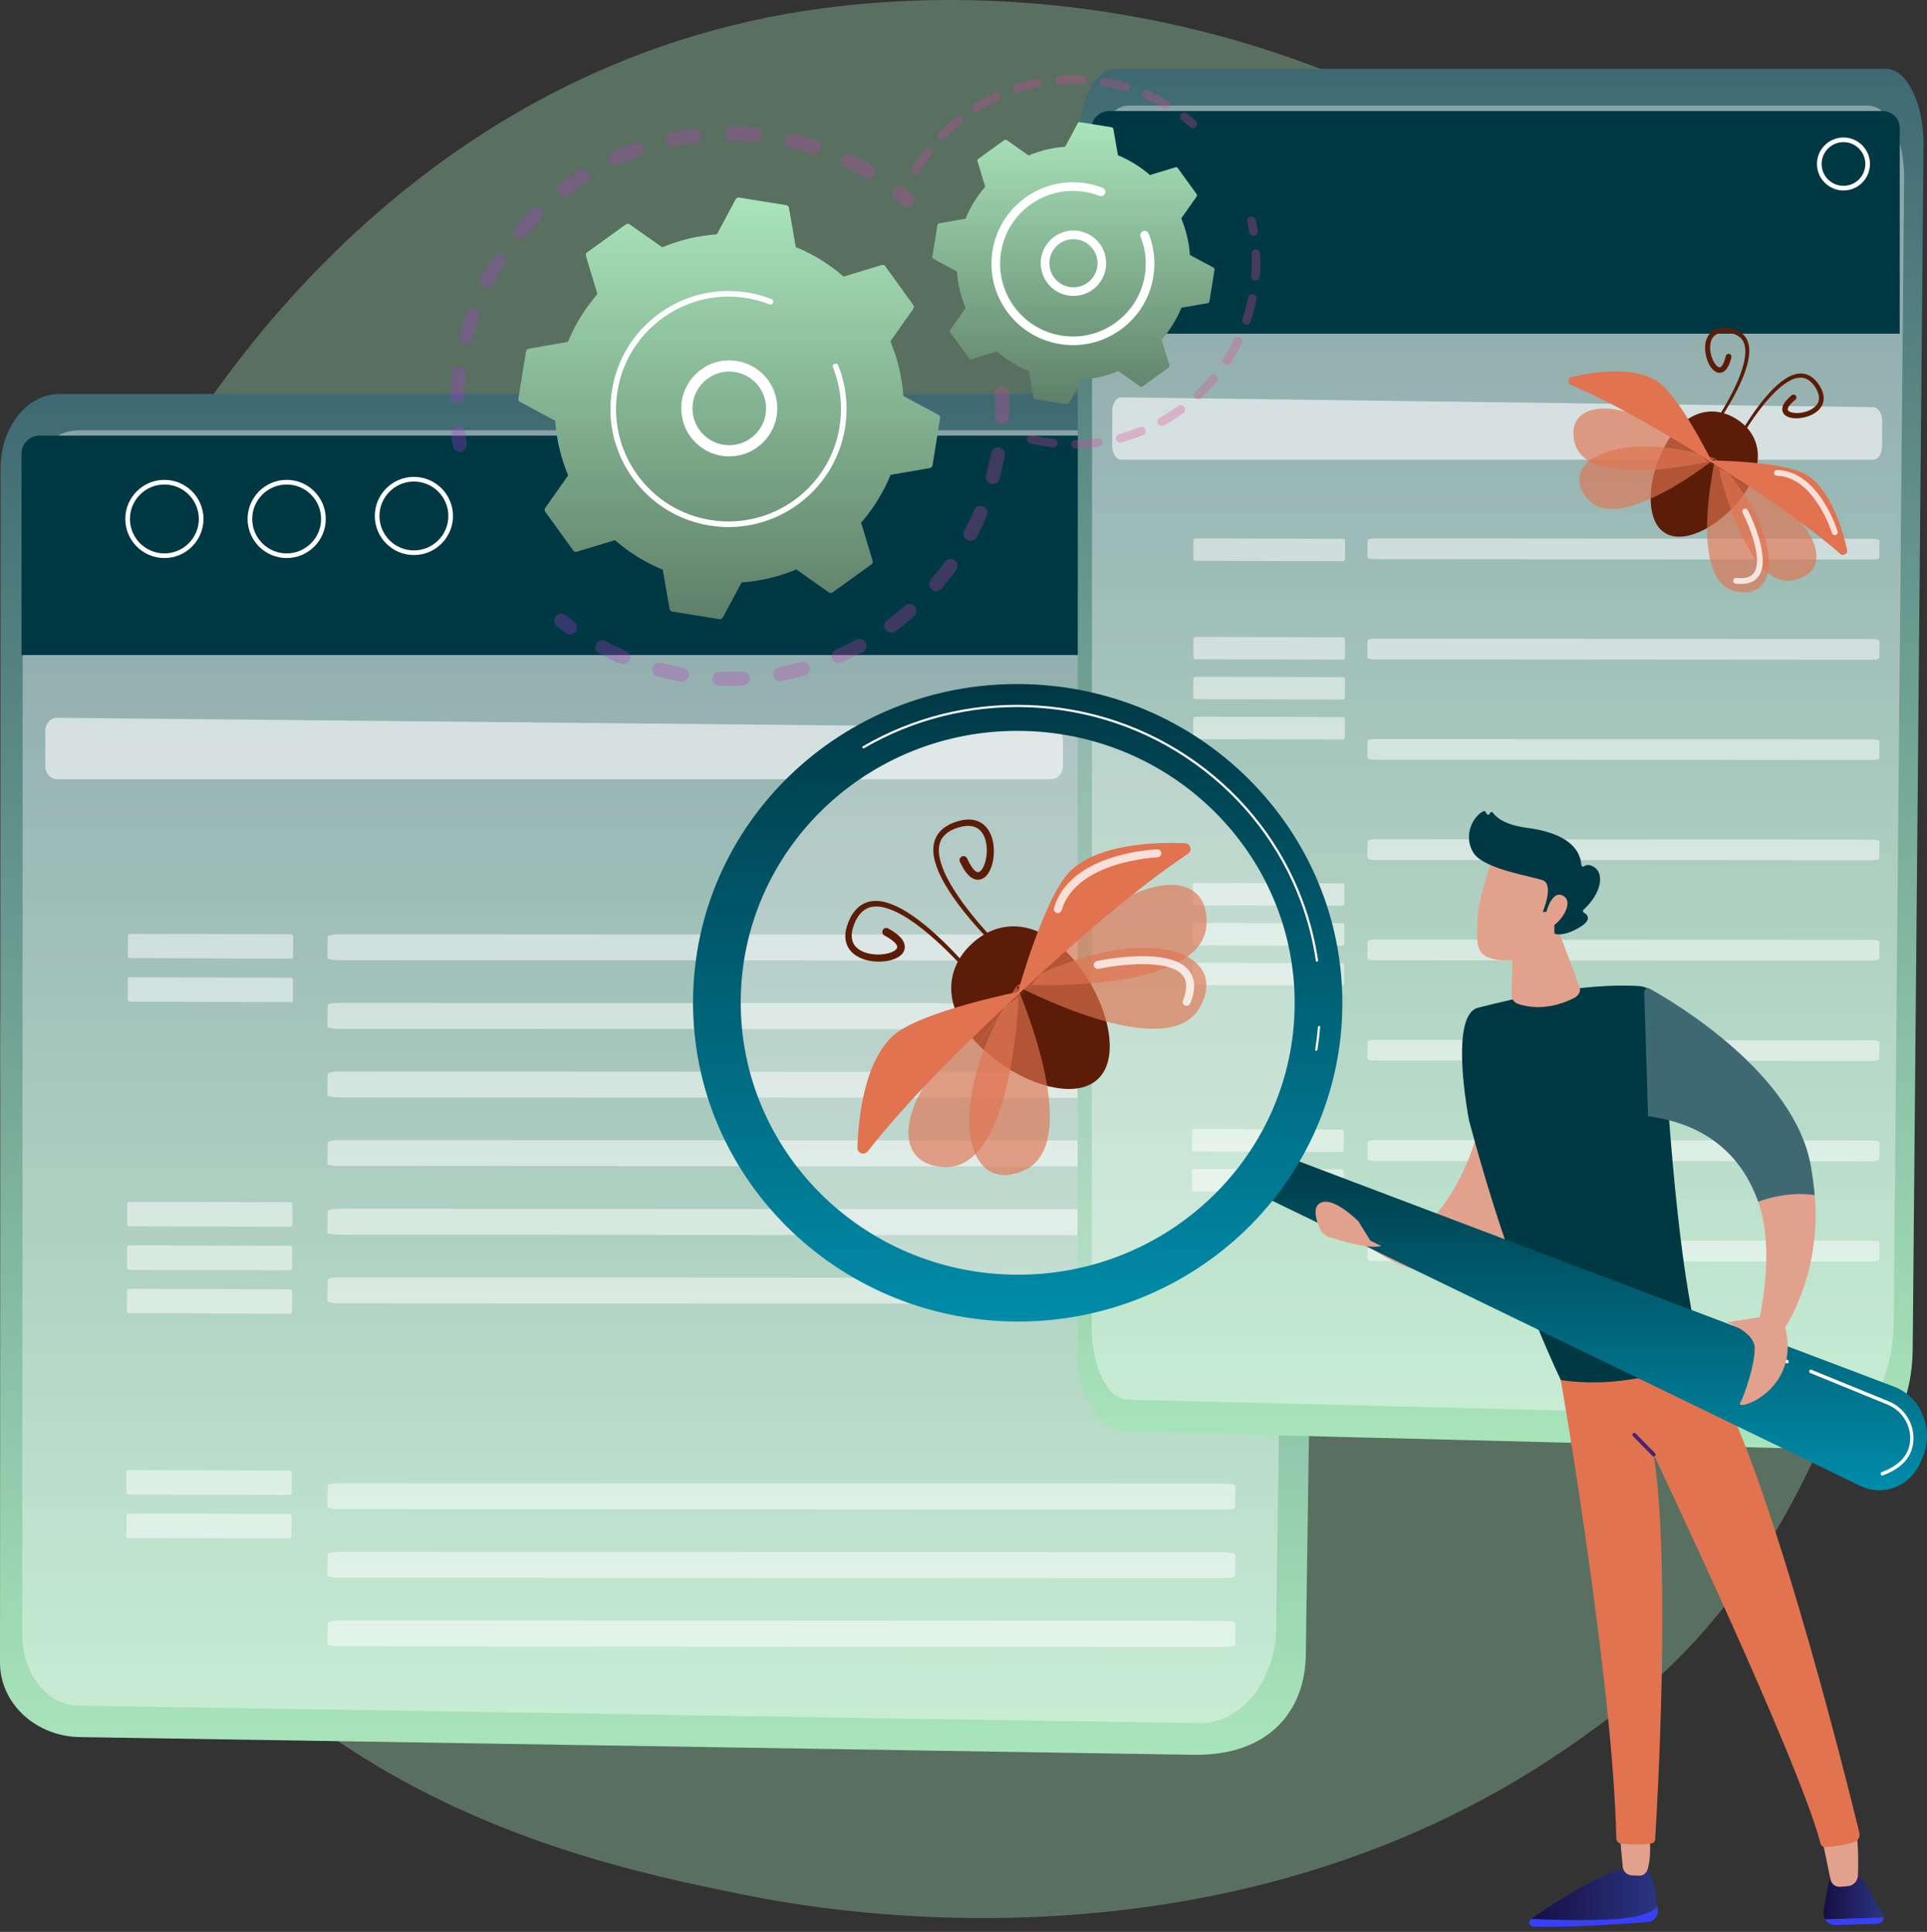
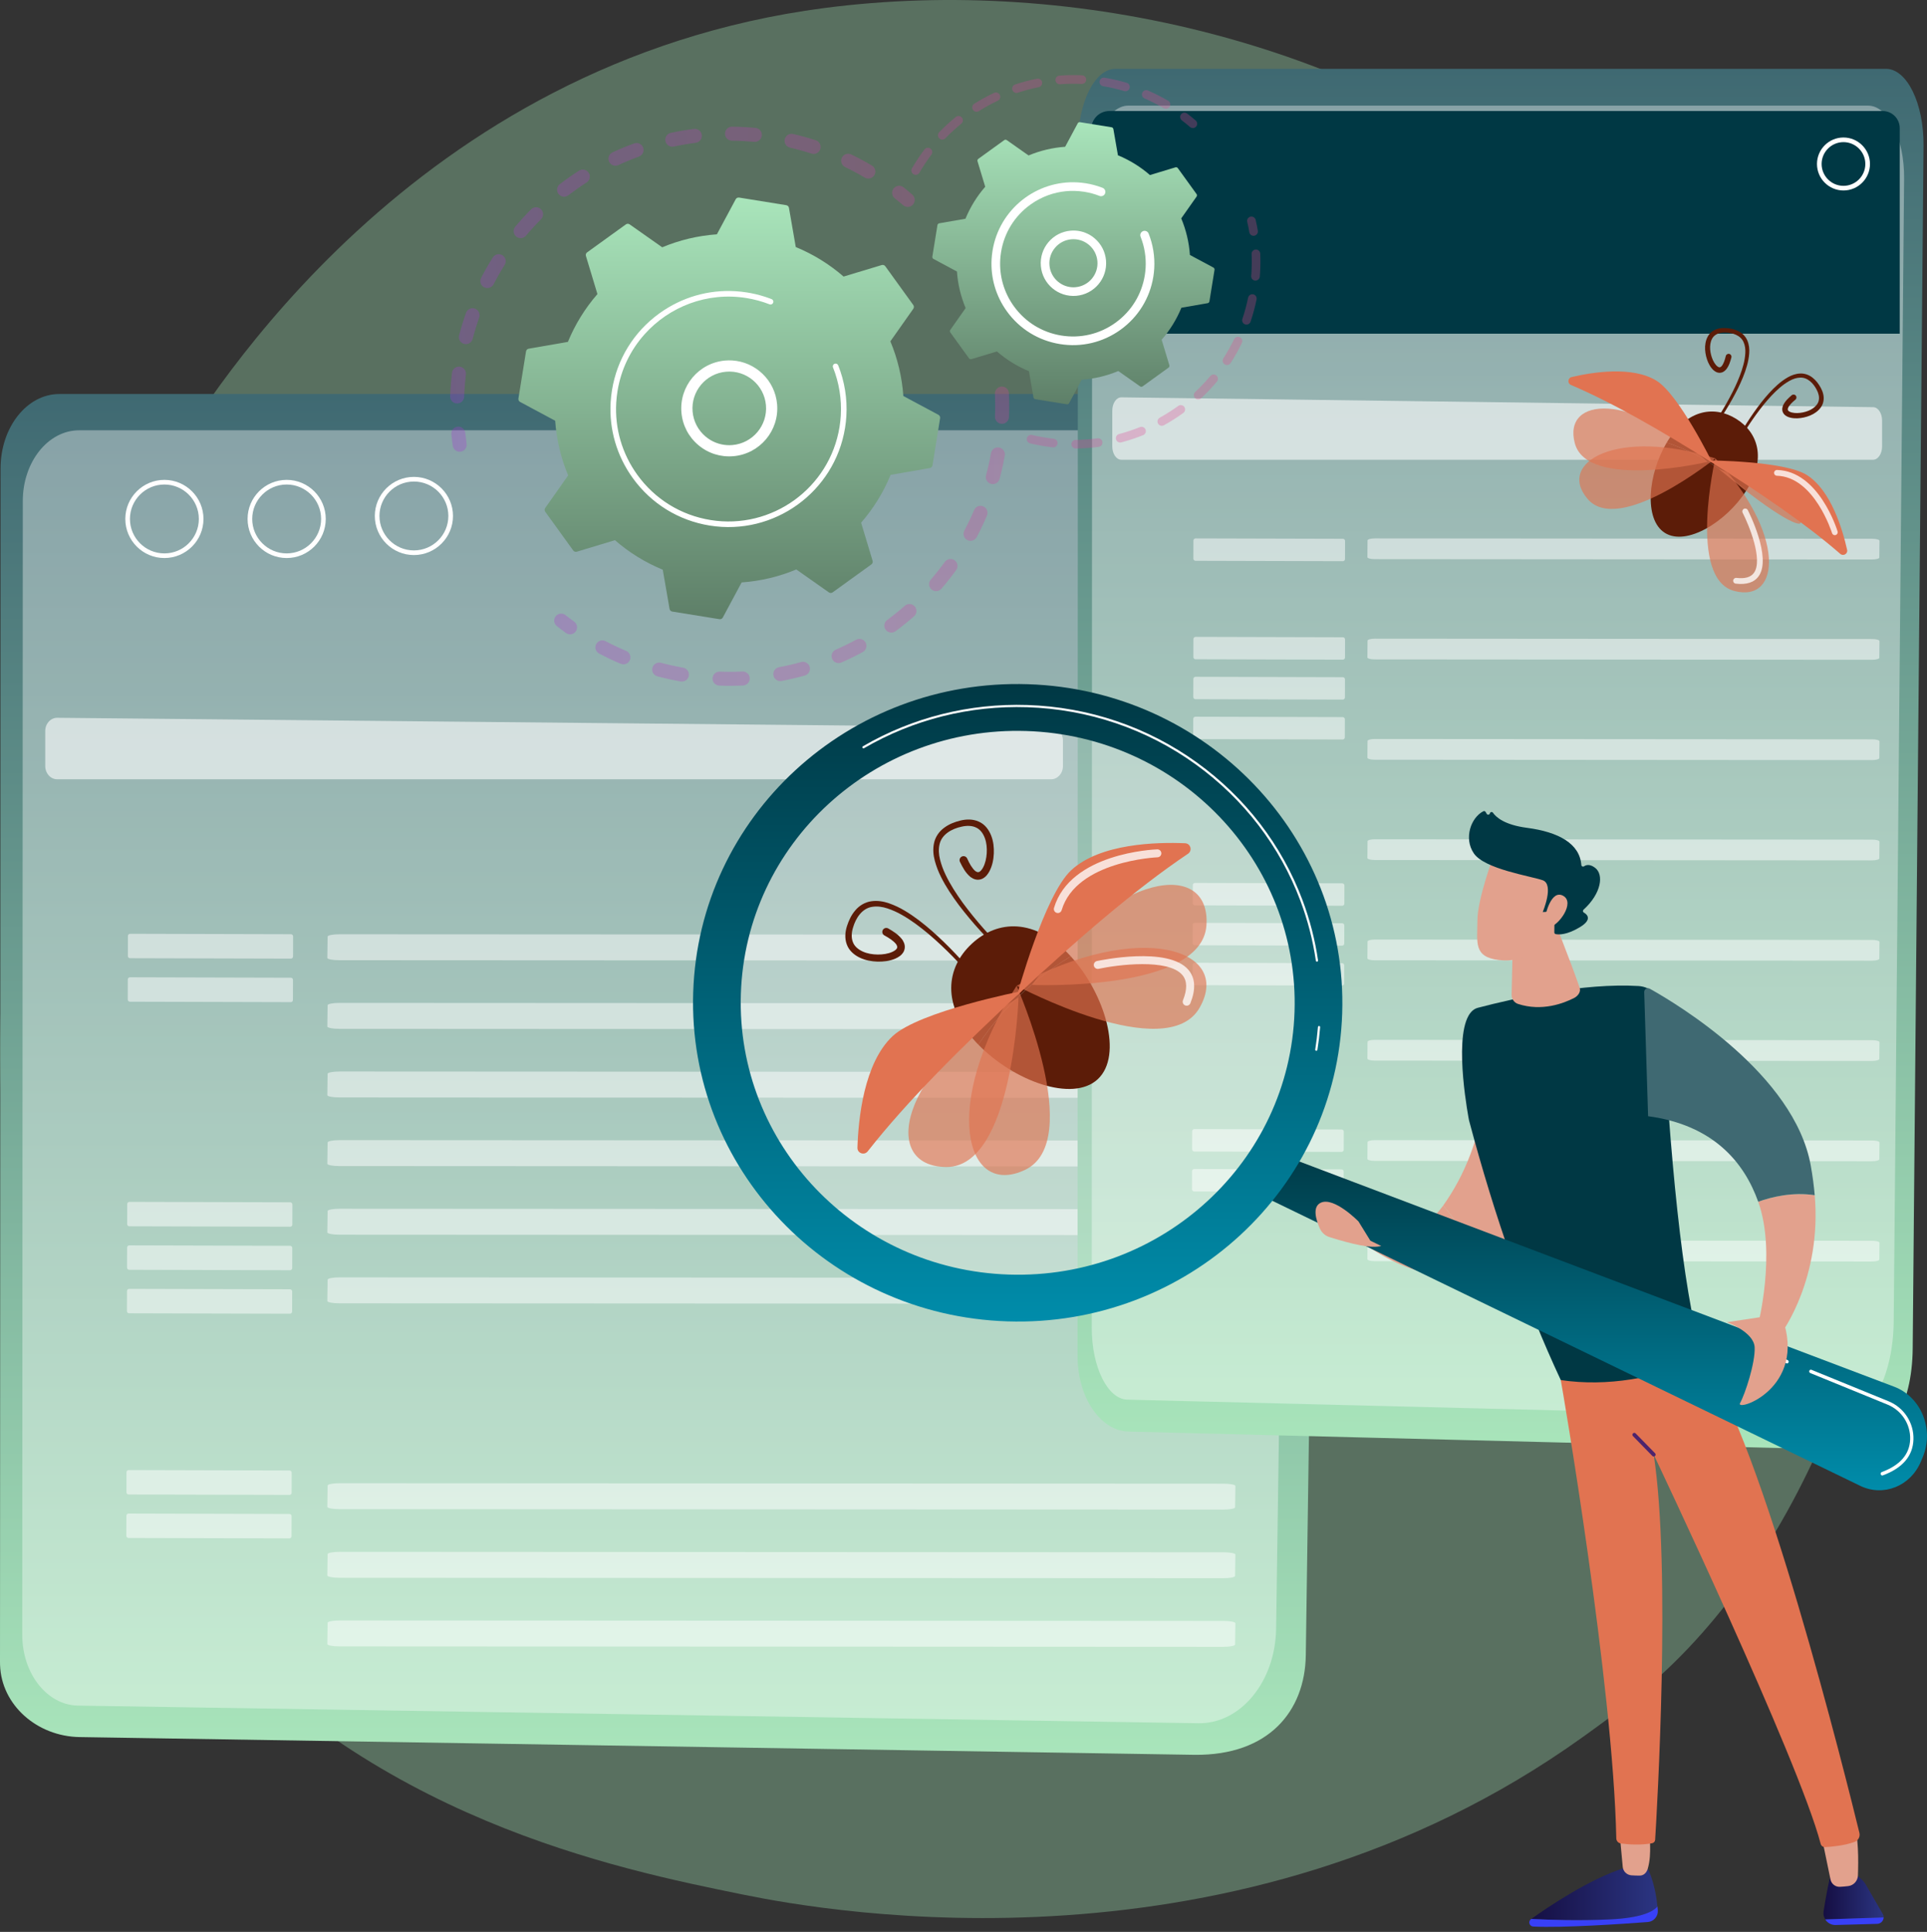
<svg xmlns="http://www.w3.org/2000/svg" width="365" height="366" viewBox="0 0 365 366" fill="none">
  <rect x="0" y="0" width="365" height="366" fill="#333333" stroke="none" />
  <path opacity="0.3" d="M319.767 312.269C312.34 320.088 305.312 325.13 299.76 329.114C234.495 375.943 157.269 362.293 140.856 358.959C116.62 354.036 69.771 344.521 35.9 304.69C-15.343 244.429 -7.364 149.489 32.384 86.818C39.655 75.354 78.06 11.728 156.117 1.525C203.357 -4.65 258.424 7.804 298.301 41.214C382.008 111.343 376.049 253.017 319.767 312.269Z" fill="#B2FFC9" />
  <path d="M11.229 74.649H239.425C245.647 74.649 250.659 81.123 250.547 89.015L247.336 313.589C247.185 324.158 240.332 332.588 226.307 332.455L15.082 329.093C6.99 328.964 0.269 323.004 0.011 315.46C0.004 315.248 -0 315.034 3.42223e-06 314.82L0.106 88.751C0.11 80.961 5.089 74.649 11.229 74.649Z" fill="url(#paint0_linear_2015_43491)" />
  <path opacity="0.37" d="M14.998 81.519H234.119C240.094 81.519 244.907 87.671 244.798 95.169L241.715 308.546C241.57 318.588 234.99 326.598 226.989 326.472L14.762 323.129C8.913 323.037 4.211 317.057 4.215 309.716L4.317 94.918C4.32 87.516 9.101 81.519 14.998 81.519Z" fill="white" />
-   <path d="M243.502 124.103H4.074V85.951C4.074 84.058 5.609 82.524 7.501 82.524H240.268C242.054 82.524 243.502 83.972 243.502 85.758V124.103Z" fill="#003844" />
  <path d="M78.4 105.156C74.317 105.156 70.996 101.835 70.996 97.752C70.996 93.669 74.317 90.348 78.4 90.348C82.482 90.348 85.803 93.669 85.803 97.752C85.803 101.835 82.482 105.156 78.4 105.156ZM78.4 91.228C74.802 91.228 71.875 94.155 71.875 97.752C71.875 101.35 74.802 104.277 78.4 104.277C81.997 104.277 84.924 101.35 84.924 97.752C84.924 94.155 81.997 91.228 78.4 91.228Z" fill="white" />
  <path d="M54.298 105.721C50.216 105.721 46.895 102.4 46.895 98.317C46.895 94.234 50.216 90.913 54.298 90.913C58.381 90.913 61.702 94.234 61.702 98.317C61.702 102.4 58.38 105.721 54.298 105.721ZM54.298 91.792C50.7 91.792 47.773 94.72 47.773 98.317C47.773 101.915 50.7 104.842 54.298 104.842C57.896 104.842 60.823 101.915 60.823 98.317C60.823 94.72 57.896 91.792 54.298 91.792Z" fill="white" />
  <path d="M31.138 105.721C27.056 105.721 23.734 102.4 23.734 98.317C23.734 94.234 27.056 90.913 31.138 90.913C35.22 90.913 38.541 94.234 38.541 98.317C38.541 102.4 35.22 105.721 31.138 105.721ZM31.138 91.792C27.54 91.792 24.613 94.72 24.613 98.317C24.613 101.915 27.54 104.842 31.138 104.842C34.736 104.842 37.663 101.915 37.663 98.317C37.663 94.72 34.736 91.792 31.138 91.792Z" fill="white" />
  <path opacity="0.59" d="M199.077 147.639H10.832C9.583 147.639 8.57 146.523 8.57 145.146V138.478C8.57 137.093 9.595 135.973 10.852 135.986L199.097 137.821C200.338 137.833 201.338 138.945 201.338 140.313V145.146C201.339 146.523 200.326 147.639 199.077 147.639Z" fill="white" />
  <g opacity="0.5">
    <path d="M55.098 181.618L24.628 181.539C24.401 181.538 24.218 181.354 24.219 181.128L24.229 177.319C24.229 177.093 24.413 176.909 24.64 176.91L55.11 176.99C55.337 176.991 55.52 177.175 55.519 177.401L55.509 181.21C55.508 181.436 55.324 181.619 55.098 181.618Z" fill="white" />
  </g>
  <g opacity="0.5">
    <path d="M55.074 189.858L24.604 189.778C24.378 189.777 24.195 189.593 24.195 189.367L24.205 185.558C24.206 185.332 24.39 185.149 24.616 185.149L55.087 185.229C55.313 185.23 55.496 185.414 55.495 185.64L55.486 189.449C55.485 189.675 55.301 189.858 55.074 189.858Z" fill="white" />
    <path d="M231.686 182L64.247 181.915C63.002 181.915 61.996 181.719 62 181.479L62.055 177.434C62.058 177.194 63.07 176.999 64.314 177L231.753 177.085C232.998 177.086 234.004 177.281 234 177.521L233.945 181.566C233.941 181.806 232.93 182.001 231.686 182Z" fill="white" />
    <path d="M231.686 195L64.247 194.915C63.002 194.915 61.996 194.719 62 194.479L62.055 190.434C62.058 190.194 63.07 189.999 64.314 190L231.753 190.085C232.998 190.086 234.004 190.281 234 190.521L233.945 194.566C233.941 194.806 232.93 195.001 231.686 195Z" fill="white" />
    <path d="M231.686 208L64.247 207.915C63.002 207.915 61.996 207.719 62 207.479L62.055 203.434C62.058 203.194 63.07 202.999 64.314 203L231.753 203.085C232.998 203.086 234.004 203.281 234 203.521L233.945 207.566C233.941 207.806 232.93 208.001 231.686 208Z" fill="white" />
    <path d="M231.686 221L64.247 220.915C63.002 220.915 61.996 220.719 62 220.479L62.055 216.434C62.058 216.194 63.07 215.999 64.314 216L231.753 216.085C232.998 216.086 234.004 216.281 234 216.521L233.945 220.566C233.941 220.806 232.93 221.001 231.686 221Z" fill="white" />
    <path d="M231.686 234L64.247 233.915C63.002 233.915 61.996 233.719 62 233.479L62.055 229.434C62.058 229.194 63.07 228.999 64.314 229L231.753 229.085C232.998 229.086 234.004 229.281 234 229.521L233.945 233.566C233.941 233.806 232.93 234.001 231.686 234Z" fill="white" />
    <path d="M231.686 247L64.247 246.915C63.002 246.915 61.996 246.719 62 246.479L62.055 242.434C62.058 242.194 63.07 241.999 64.314 242L231.753 242.085C232.998 242.086 234.004 242.281 234 242.521L233.945 246.566C233.941 246.806 232.93 247.001 231.686 247Z" fill="white" />
    <path d="M231.686 286L64.247 285.915C63.002 285.915 61.996 285.719 62 285.479L62.055 281.434C62.058 281.194 63.07 280.999 64.314 281L231.753 281.085C232.998 281.086 234.004 281.281 234 281.521L233.945 285.566C233.941 285.806 232.93 286.001 231.686 286Z" fill="white" />
    <path d="M231.686 299L64.247 298.915C63.002 298.915 61.996 298.719 62 298.479L62.055 294.434C62.058 294.194 63.07 293.999 64.314 294L231.753 294.085C232.998 294.086 234.004 294.281 234 294.521L233.945 298.566C233.941 298.806 232.93 299.001 231.686 299Z" fill="white" />
    <path d="M231.686 312L64.247 311.915C63.002 311.915 61.996 311.719 62 311.479L62.055 307.434C62.058 307.194 63.07 306.999 64.314 307L231.753 307.085C232.998 307.086 234.004 307.281 234 307.521L233.945 311.566C233.941 311.806 232.93 312.001 231.686 312Z" fill="white" />
  </g>
  <g opacity="0.5">
    <path d="M54.828 283.214L24.358 283.134C24.132 283.134 23.949 282.95 23.949 282.723L23.959 278.915C23.96 278.688 24.144 278.505 24.37 278.506L54.841 278.586C55.067 278.586 55.25 278.77 55.249 278.997L55.239 282.805C55.239 283.032 55.055 283.215 54.828 283.214Z" fill="white" />
  </g>
  <g opacity="0.5">
    <path d="M54.809 291.453L24.339 291.374C24.112 291.373 23.929 291.189 23.93 290.962L23.94 287.154C23.94 286.927 24.124 286.744 24.351 286.745L54.821 286.825C55.047 286.825 55.231 287.009 55.23 287.236L55.22 291.044C55.219 291.271 55.035 291.454 54.809 291.453Z" fill="white" />
  </g>
  <g opacity="0.5">
    <path d="M54.965 232.408L24.495 232.328C24.268 232.327 24.085 232.143 24.086 231.917L24.096 228.108C24.096 227.882 24.28 227.699 24.507 227.699L54.977 227.779C55.204 227.78 55.387 227.964 55.386 228.19L55.376 231.999C55.376 232.225 55.191 232.408 54.965 232.408Z" fill="white" />
  </g>
  <g opacity="0.5">
    <path d="M54.942 240.647L24.471 240.567C24.245 240.566 24.062 240.382 24.062 240.156L24.072 236.347C24.073 236.121 24.257 235.938 24.483 235.938L54.954 236.018C55.18 236.019 55.363 236.203 55.363 236.429L55.353 240.238C55.352 240.464 55.168 240.647 54.942 240.647Z" fill="white" />
  </g>
  <g opacity="0.5">
    <path d="M54.922 248.886L24.452 248.806C24.225 248.805 24.042 248.621 24.043 248.395L24.053 244.586C24.053 244.36 24.238 244.177 24.464 244.177L54.934 244.257C55.161 244.258 55.344 244.442 55.343 244.668L55.333 248.477C55.333 248.703 55.148 248.886 54.922 248.886Z" fill="white" />
  </g>
  <path d="M211.283 13.04H357.231C361.211 13.04 364.416 19.61 364.344 27.617L362.291 255.485C362.194 266.209 357.812 274.763 348.841 274.628L213.747 271.216C208.572 271.086 204.273 265.038 204.108 257.384C204.104 257.168 204.101 256.952 204.102 256.734L204.169 27.349C204.172 19.445 207.356 13.04 211.283 13.04Z" fill="url(#paint1_linear_2015_43491)" />
  <path opacity="0.37" d="M213.689 20.012H353.833C357.655 20.012 360.733 26.253 360.664 33.861L358.692 250.368C358.599 260.558 354.391 268.685 349.273 268.557L213.538 265.165C209.798 265.072 206.791 259.004 206.793 251.555L206.858 33.606C206.86 26.097 209.918 20.012 213.689 20.012Z" fill="white" />
  <path d="M359.834 63.22H206.703V24.458C206.703 22.566 208.237 21.032 210.13 21.032H356.6C358.386 21.032 359.834 22.479 359.834 24.265V63.22Z" fill="#003844" />
  <path d="M349.179 36.086C346.411 36.086 344.16 33.835 344.16 31.068C344.16 28.3 346.412 26.049 349.179 26.049C351.946 26.049 354.198 28.3 354.198 31.068C354.198 33.835 351.946 36.086 349.179 36.086ZM349.179 26.928C346.896 26.928 345.039 28.785 345.039 31.068C345.039 33.35 346.896 35.207 349.179 35.207C351.462 35.207 353.319 33.35 353.319 31.068C353.319 28.785 351.462 26.928 349.179 26.928Z" fill="white" />
  <path opacity="0.59" d="M354.784 87.101H212.39C211.446 87.101 210.68 85.969 210.68 84.572V77.806C210.68 76.4 211.455 75.264 212.405 75.277L354.799 77.138C355.738 77.151 356.494 78.279 356.494 79.668V84.572C356.494 85.969 355.728 87.101 354.784 87.101Z" fill="white" />
  <g opacity="0.5">
    <path d="M254.352 124.98L226.452 124.907C226.226 124.906 226.042 124.722 226.043 124.496L226.052 121.067C226.053 120.841 226.237 120.658 226.463 120.658L254.364 120.732C254.59 120.732 254.773 120.916 254.772 121.143L254.763 124.571C254.763 124.797 254.579 124.98 254.352 124.98Z" fill="white" />
    <path d="M254.352 106.322L226.452 106.248C226.226 106.248 226.042 106.064 226.043 105.837L226.052 102.409C226.053 102.182 226.237 101.999 226.463 102L254.364 102.073C254.59 102.074 254.773 102.258 254.772 102.484L254.763 105.913C254.763 106.139 254.579 106.322 254.352 106.322Z" fill="white" />
    <path d="M354.582 106L260.381 105.932C259.616 105.932 258.998 105.761 259 105.552L259.031 102.378C259.033 102.169 259.654 101.999 260.418 102L354.619 102.068C355.384 102.068 356.002 102.239 356 102.448L355.97 105.622C355.968 105.831 355.347 106 354.582 106Z" fill="white" />
    <path d="M354.582 125L260.381 124.932C259.616 124.932 258.998 124.761 259 124.552L259.031 121.378C259.033 121.169 259.654 120.999 260.418 121L354.619 121.068C355.384 121.068 356.002 121.239 356 121.448L355.97 124.622C355.968 124.831 355.347 125 354.582 125Z" fill="white" />
    <path d="M354.582 144L260.381 143.932C259.616 143.932 258.998 143.761 259 143.552L259.031 140.378C259.033 140.169 259.654 139.999 260.418 140L354.619 140.068C355.384 140.068 356.002 140.239 356 140.448L355.97 143.622C355.968 143.831 355.347 144 354.582 144Z" fill="white" />
    <path d="M354.582 163L260.381 162.932C259.616 162.932 258.998 162.761 259 162.552L259.031 159.378C259.033 159.169 259.654 158.999 260.418 159L354.619 159.068C355.384 159.068 356.002 159.239 356 159.448L355.97 162.622C355.968 162.831 355.347 163 354.582 163Z" fill="white" />
    <path d="M354.582 182L260.381 181.932C259.616 181.932 258.998 181.761 259 181.552L259.031 178.378C259.033 178.169 259.654 177.999 260.418 178L354.619 178.068C355.384 178.068 356.002 178.239 356 178.448L355.97 181.622C355.968 181.831 355.347 182 354.582 182Z" fill="white" />
    <path d="M354.582 201L260.381 200.932C259.616 200.932 258.998 200.761 259 200.552L259.031 197.378C259.033 197.169 259.654 196.999 260.418 197L354.619 197.068C355.384 197.068 356.002 197.239 356 197.448L355.97 200.622C355.968 200.831 355.347 201 354.582 201Z" fill="white" />
    <path d="M354.582 220L260.381 219.932C259.616 219.932 258.998 219.761 259 219.552L259.031 216.378C259.033 216.169 259.654 215.999 260.418 216L354.619 216.068C355.384 216.068 356.002 216.239 356 216.448L355.97 219.622C355.968 219.831 355.347 220 354.582 220Z" fill="white" />
    <path d="M354.582 239L260.381 238.932C259.616 238.932 258.998 238.761 259 238.552L259.031 235.378C259.033 235.169 259.654 234.999 260.418 235L354.619 235.068C355.384 235.068 356.002 235.239 356 235.448L355.97 238.622C355.968 238.831 355.347 239 354.582 239Z" fill="white" />
  </g>
  <g opacity="0.5">
    <path d="M254.337 132.542L226.436 132.469C226.21 132.468 226.027 132.284 226.027 132.058L226.036 128.629C226.037 128.403 226.221 128.22 226.447 128.22L254.348 128.294C254.574 128.294 254.757 128.478 254.757 128.705L254.748 132.133C254.747 132.36 254.563 132.543 254.337 132.542Z" fill="white" />
  </g>
  <g opacity="0.5">
    <path d="M254.11 218.232L226.21 218.159C225.983 218.158 225.8 217.974 225.801 217.748L225.81 214.319C225.81 214.093 225.994 213.91 226.221 213.91L254.121 213.984C254.348 213.984 254.531 214.168 254.53 214.395L254.521 217.823C254.521 218.049 254.337 218.232 254.11 218.232Z" fill="white" />
  </g>
  <g opacity="0.5">
    <path d="M254.091 225.794L226.19 225.721C225.964 225.721 225.781 225.536 225.781 225.31L225.79 221.882C225.791 221.655 225.975 221.472 226.201 221.473L254.102 221.546C254.328 221.547 254.511 221.731 254.511 221.957L254.502 225.385C254.501 225.612 254.317 225.795 254.091 225.794Z" fill="white" />
  </g>
  <g opacity="0.5">
    <path d="M254.317 140.104L226.417 140.031C226.19 140.031 226.007 139.847 226.008 139.62L226.017 136.192C226.017 135.965 226.201 135.782 226.428 135.783L254.328 135.856C254.555 135.857 254.738 136.041 254.737 136.267L254.728 139.696C254.728 139.922 254.544 140.105 254.317 140.104Z" fill="white" />
  </g>
  <g opacity="0.5">
    <path d="M254.231 171.598L226.331 171.525C226.104 171.524 225.921 171.34 225.922 171.114L225.931 167.685C225.931 167.459 226.115 167.276 226.342 167.276L254.242 167.35C254.469 167.35 254.652 167.534 254.651 167.761L254.642 171.189C254.642 171.415 254.458 171.599 254.231 171.598Z" fill="white" />
  </g>
  <g opacity="0.5">
    <path d="M254.212 179.16L226.311 179.087C226.085 179.086 225.902 178.902 225.902 178.676L225.911 175.248C225.912 175.021 226.096 174.838 226.322 174.839L254.223 174.912C254.449 174.912 254.632 175.096 254.632 175.323L254.623 178.751C254.622 178.978 254.438 179.161 254.212 179.16Z" fill="white" />
  </g>
  <g opacity="0.5">
    <path d="M254.196 186.723L226.296 186.649C226.069 186.649 225.886 186.465 225.887 186.238L225.896 182.81C225.896 182.584 226.08 182.4 226.307 182.401L254.207 182.474C254.434 182.475 254.617 182.659 254.616 182.885L254.607 186.314C254.607 186.54 254.423 186.723 254.196 186.723Z" fill="white" />
  </g>
  <g opacity="0.3">
    <path d="M189.857 73.238C190.526 73.278 191.07 73.817 191.101 74.502C191.169 75.998 191.173 77.519 191.113 79.023C191.083 79.755 190.467 80.325 189.735 80.296C189.726 80.295 189.718 80.295 189.709 80.294C188.99 80.251 188.434 79.641 188.463 78.918C188.52 77.488 188.517 76.043 188.452 74.622C188.419 73.891 188.985 73.27 189.717 73.237C189.764 73.235 189.811 73.236 189.857 73.238ZM189.089 84.764C189.141 84.767 189.193 84.773 189.246 84.783C189.967 84.911 190.447 85.6 190.318 86.321C190.053 87.802 189.723 89.286 189.335 90.732C189.146 91.439 188.422 91.858 187.711 91.67C187.004 91.48 186.584 90.753 186.774 90.046C187.142 88.671 187.456 87.262 187.707 85.854C187.827 85.186 188.428 84.725 189.089 84.764ZM185.803 95.835C185.951 95.843 186.099 95.877 186.243 95.938C186.917 96.224 187.232 97.002 186.946 97.676C186.36 99.058 185.706 100.432 185.003 101.759C184.659 102.406 183.857 102.652 183.21 102.31C182.563 101.967 182.317 101.164 182.659 100.517C183.327 99.257 183.948 97.953 184.505 96.641C184.729 96.11 185.26 95.802 185.803 95.835ZM180.123 105.894C180.367 105.908 180.609 105.99 180.822 106.144C181.415 106.573 181.547 107.403 181.118 107.996C180.236 109.212 179.292 110.405 178.311 111.541C177.832 112.095 176.995 112.156 176.441 111.678C175.887 111.2 175.825 110.362 176.304 109.808C177.236 108.729 178.133 107.596 178.97 106.44C179.246 106.059 179.686 105.868 180.123 105.894ZM172.343 114.434C172.684 114.454 173.018 114.606 173.261 114.883C173.744 115.434 173.69 116.272 173.139 116.755C172.013 117.743 170.828 118.697 169.618 119.589C169.029 120.025 168.199 119.9 167.764 119.31C167.329 118.721 167.454 117.891 168.044 117.456C169.194 116.607 170.32 115.701 171.39 114.762C171.663 114.522 172.007 114.414 172.343 114.434ZM162.868 121.04C163.31 121.066 163.729 121.313 163.956 121.731C164.305 122.375 164.067 123.18 163.423 123.529C162.104 124.245 160.738 124.913 159.362 125.515C158.691 125.808 157.909 125.502 157.616 124.831C157.323 124.16 157.629 123.378 158.3 123.085C159.607 122.513 160.905 121.879 162.158 121.198C162.384 121.076 162.629 121.026 162.868 121.04ZM114.179 121.323C114.362 121.334 114.545 121.383 114.718 121.474C115.978 122.139 117.284 122.758 118.6 123.313C119.274 123.598 119.591 124.376 119.306 125.05C119.021 125.725 118.243 126.041 117.569 125.756C116.183 125.172 114.808 124.52 113.481 123.82C112.833 123.478 112.585 122.676 112.927 122.028C113.177 121.553 113.676 121.293 114.179 121.323ZM152.171 125.379C152.72 125.411 153.213 125.786 153.369 126.345C153.567 127.051 153.155 127.782 152.45 127.98C151.004 128.385 149.524 128.731 148.049 129.01C147.329 129.143 146.636 128.674 146.5 127.954C146.363 127.235 146.836 126.541 147.556 126.405C148.956 126.14 150.362 125.81 151.735 125.426C151.881 125.386 152.028 125.371 152.171 125.379ZM124.937 125.528C125.024 125.533 125.112 125.546 125.2 125.57C126.578 125.936 127.99 126.247 129.396 126.496C130.117 126.624 130.598 127.312 130.471 128.033C130.343 128.754 129.656 129.238 128.934 129.107C127.455 128.846 125.969 128.518 124.519 128.133C123.811 127.945 123.39 127.218 123.578 126.511C123.743 125.891 124.32 125.491 124.937 125.528ZM140.773 127.22C141.441 127.259 141.985 127.797 142.017 128.481C142.052 129.212 141.487 129.833 140.756 129.868C139.258 129.939 137.737 129.946 136.235 129.888C136.226 129.888 136.216 129.887 136.207 129.887C135.489 129.844 134.933 129.235 134.961 128.513C134.989 127.781 135.605 127.21 136.336 127.239C137.763 127.293 139.207 127.286 140.631 127.219C140.678 127.217 140.726 127.217 140.773 127.22Z" fill="url(#paint2_linear_2015_43491)" />
    <path d="M106.371 116.25C106.631 116.266 106.89 116.358 107.111 116.532C107.648 116.955 108.203 117.373 108.76 117.776C109.354 118.205 109.487 119.035 109.058 119.628C108.629 120.221 107.8 120.355 107.206 119.925C106.62 119.501 106.036 119.061 105.471 118.616C104.896 118.163 104.796 117.329 105.249 116.754C105.528 116.399 105.952 116.226 106.371 116.25Z" fill="url(#paint3_linear_2015_43491)" />
  </g>
  <g opacity="0.3">
    <path d="M86.89 80.831C87.529 80.868 88.064 81.365 88.13 82.022C88.198 82.702 88.281 83.392 88.378 84.073C88.481 84.798 87.977 85.469 87.252 85.572C86.524 85.676 85.855 85.171 85.752 84.446C85.651 83.729 85.563 83.002 85.491 82.286C85.418 81.558 85.95 80.908 86.678 80.835C86.75 80.828 86.821 80.826 86.89 80.831Z" fill="url(#paint4_linear_2015_43491)" />
    <path d="M141.269 24.092C141.878 24.128 142.489 24.174 143.101 24.231C143.83 24.299 144.366 24.945 144.299 25.674C144.231 26.403 143.581 26.942 142.856 26.872C141.443 26.741 140.027 26.667 138.633 26.653C137.9 26.645 137.314 26.046 137.321 25.314C137.328 24.581 137.928 23.994 138.66 24.001C139.522 24.01 140.4 24.04 141.269 24.092ZM150.011 25.354C150.085 25.359 150.16 25.369 150.235 25.387C151.676 25.721 153.118 26.121 154.523 26.575C155.22 26.8 155.602 27.547 155.377 28.244C155.152 28.941 154.403 29.325 153.708 29.098C152.374 28.667 151.003 28.288 149.634 27.969C148.921 27.804 148.477 27.091 148.643 26.378C148.791 25.739 149.378 25.317 150.011 25.354ZM131.695 24.415C132.319 24.452 132.848 24.928 132.93 25.571C133.023 26.297 132.509 26.961 131.783 27.054C130.393 27.231 128.992 27.471 127.619 27.766C126.902 27.919 126.198 27.464 126.044 26.748C125.89 26.032 126.346 25.327 127.062 25.173C128.508 24.862 129.984 24.61 131.447 24.424C131.531 24.413 131.614 24.41 131.695 24.415ZM160.735 29.132C160.903 29.142 161.071 29.185 161.232 29.262C162.563 29.905 163.883 30.613 165.154 31.365C165.785 31.738 165.993 32.551 165.62 33.181C165.247 33.812 164.434 34.02 163.804 33.647C162.597 32.932 161.344 32.261 160.08 31.65C159.42 31.332 159.144 30.539 159.462 29.88C159.703 29.381 160.214 29.101 160.735 29.132ZM120.655 27.093C121.167 27.124 121.636 27.451 121.823 27.964C122.073 28.652 121.718 29.413 121.03 29.664C119.714 30.142 118.4 30.684 117.125 31.273C116.46 31.581 115.672 31.291 115.365 30.626C115.058 29.961 115.347 29.174 116.012 28.867C117.355 28.246 118.738 27.675 120.124 27.171C120.299 27.108 120.479 27.083 120.655 27.093ZM110.469 32.129C110.879 32.154 111.271 32.367 111.509 32.738C111.904 33.355 111.724 34.175 111.107 34.57C109.924 35.327 108.759 36.143 107.645 36.994C107.063 37.44 106.232 37.329 105.786 36.746C105.341 36.164 105.453 35.332 106.034 34.887C107.207 33.991 108.433 33.133 109.678 32.336C109.922 32.179 110.199 32.113 110.469 32.129ZM101.624 39.266C101.935 39.284 102.241 39.412 102.48 39.649C102.999 40.165 103.002 41.004 102.486 41.524C101.495 42.521 100.536 43.571 99.634 44.644C99.163 45.205 98.328 45.278 97.766 44.807C97.206 44.336 97.133 43.5 97.604 42.938C98.553 41.809 99.562 40.704 100.605 39.655C100.884 39.374 101.258 39.244 101.624 39.266ZM94.546 48.161C94.762 48.174 94.977 48.239 95.173 48.362C95.793 48.752 95.979 49.571 95.589 50.191C94.841 51.38 94.135 52.614 93.491 53.859C93.155 54.51 92.354 54.764 91.704 54.429C91.054 54.092 90.799 53.292 91.135 52.642C91.814 51.33 92.557 50.03 93.345 48.778C93.612 48.354 94.079 48.133 94.546 48.161ZM89.592 58.397C89.713 58.404 89.835 58.428 89.956 58.471C90.646 58.714 91.008 59.472 90.764 60.162C90.298 61.484 89.882 62.842 89.527 64.201C89.343 64.91 88.616 65.334 87.91 65.15C87.201 64.965 86.776 64.241 86.961 63.532C87.335 62.101 87.773 60.671 88.264 59.28C88.465 58.709 89.017 58.363 89.592 58.397ZM87.009 69.463C87.036 69.465 87.064 69.468 87.091 69.471C87.818 69.558 88.336 70.219 88.249 70.946C88.125 71.972 88.031 73.014 87.97 74.044C87.948 74.417 87.931 74.789 87.917 75.161C87.889 75.893 87.274 76.464 86.542 76.436C85.801 76.423 85.24 75.793 85.267 75.062C85.281 74.671 85.3 74.28 85.323 73.887C85.387 72.804 85.486 71.707 85.616 70.628C85.7 69.929 86.315 69.422 87.009 69.463Z" fill="url(#paint5_linear_2015_43491)" />
    <path d="M170.386 35.199C170.649 35.215 170.91 35.309 171.132 35.485C171.694 35.931 172.257 36.398 172.805 36.873C173.359 37.352 173.42 38.189 172.941 38.743C172.462 39.297 171.625 39.358 171.071 38.879C170.55 38.428 170.015 37.985 169.481 37.56C168.908 37.105 168.813 36.271 169.268 35.698C169.548 35.346 169.97 35.175 170.386 35.199Z" fill="url(#paint6_linear_2015_43491)" />
  </g>
  <path d="M167.69 50.446C167.535 50.232 167.262 50.139 167.008 50.216L159.788 52.397C157.129 50.086 154.083 48.183 150.73 46.805L149.44 39.378C149.395 39.118 149.189 38.915 148.928 38.873L139.996 37.431C139.735 37.389 139.476 37.517 139.351 37.75L135.79 44.393C132.174 44.647 128.684 45.495 125.433 46.851L119.265 42.51C119.049 42.358 118.76 42.359 118.546 42.514L111.211 47.81C110.996 47.965 110.904 48.239 110.98 48.492L113.161 55.712C110.851 58.371 108.948 61.418 107.569 64.77L100.143 66.061C99.882 66.106 99.679 66.311 99.637 66.572L98.195 75.504C98.153 75.765 98.281 76.024 98.514 76.149L105.158 79.71C105.412 83.326 106.259 86.817 107.616 90.067L103.274 96.235C103.122 96.451 103.124 96.74 103.279 96.955L108.575 104.289C108.73 104.504 109.003 104.596 109.256 104.52L116.477 102.339C119.136 104.65 122.182 106.552 125.535 107.931L126.825 115.358C126.87 115.618 127.076 115.821 127.337 115.863L136.269 117.305C136.53 117.347 136.789 117.219 136.914 116.986L140.475 110.342C144.091 110.089 147.581 109.241 150.832 107.884L157 112.226C157.216 112.378 157.505 112.376 157.719 112.222L165.054 106.925C165.268 106.771 165.361 106.497 165.284 106.244L163.104 99.023C165.414 96.365 167.317 93.318 168.696 89.966L176.122 88.675C176.382 88.63 176.586 88.424 176.628 88.163L178.069 79.232C178.111 78.971 177.983 78.712 177.75 78.587L171.107 75.025C170.853 71.41 170.005 67.919 168.649 64.668L172.991 58.501C173.143 58.285 173.141 57.996 172.986 57.781L167.69 50.446Z" fill="url(#paint7_linear_2015_43491)" />
  <path d="M138.676 68.289C143.102 68.551 146.795 72.03 147.193 76.575C147.63 81.571 143.921 85.99 138.926 86.427C136.506 86.639 134.148 85.896 132.288 84.334C130.427 82.773 129.285 80.58 129.074 78.16C128.637 73.165 132.346 68.745 137.341 68.308C137.791 68.269 138.238 68.263 138.676 68.289ZM137.707 84.329C138.049 84.349 138.394 84.344 138.741 84.314C142.571 83.979 145.415 80.59 145.08 76.76C144.745 72.93 141.357 70.085 137.526 70.422C133.696 70.756 130.852 74.145 131.187 77.975C131.35 79.831 132.225 81.512 133.651 82.709C134.811 83.682 136.223 84.241 137.707 84.329Z" fill="white" />
  <path d="M139.27 55.166C140.03 55.211 140.792 55.295 141.554 55.417C141.794 55.456 142.033 55.499 142.272 55.545C143.448 55.774 144.603 56.096 145.721 56.506C145.737 56.512 145.752 56.517 145.767 56.523C145.81 56.539 145.853 56.555 145.897 56.571C145.981 56.603 146.064 56.635 146.148 56.668C146.367 56.753 146.497 56.969 146.485 57.192C146.481 57.247 146.47 57.301 146.449 57.355C146.342 57.628 146.035 57.761 145.762 57.656C144.358 57.107 142.886 56.707 141.385 56.465C133.934 55.261 126.748 58.099 122.066 63.357C119.461 66.281 117.632 69.954 116.963 74.099C116.846 74.826 116.766 75.553 116.723 76.278C116.435 81.157 117.822 85.946 120.722 89.962C124.053 94.575 128.98 97.615 134.597 98.521C146.197 100.392 157.148 92.481 159.019 80.887C159.135 80.172 159.213 79.454 159.255 78.736C159.439 75.624 158.94 72.506 157.782 69.608C157.752 69.534 157.74 69.456 157.745 69.38C157.757 69.182 157.88 68.998 158.078 68.919C158.35 68.811 158.659 68.942 158.767 69.215C159.982 72.257 160.507 75.531 160.314 78.798C160.27 79.552 160.187 80.305 160.066 81.056C158.102 93.229 146.597 101.532 134.428 99.568C128.531 98.617 123.359 95.425 119.862 90.583C116.818 86.367 115.362 81.339 115.664 76.218C115.709 75.456 115.793 74.693 115.916 73.93C116.868 68.033 120.059 62.86 124.901 59.364C129.118 56.319 134.147 54.863 139.27 55.166Z" fill="white" />
  <g opacity="0.3">
    <path d="M237.091 41.029C237.444 41.05 237.756 41.3 237.84 41.662C237.996 42.34 238.134 43.031 238.249 43.718C238.324 44.163 238.023 44.585 237.577 44.661C237.131 44.738 236.709 44.435 236.634 43.989C236.524 43.335 236.393 42.676 236.244 42.029C236.142 41.589 236.417 41.15 236.858 41.048C236.936 41.03 237.014 41.024 237.091 41.029Z" fill="url(#paint8_linear_2015_43491)" />
    <path d="M237.937 47.272C238.351 47.296 238.688 47.631 238.706 48.054C238.757 49.25 238.747 50.462 238.677 51.657C238.662 51.908 238.644 52.16 238.624 52.413C238.587 52.864 238.169 53.182 237.742 53.164C237.291 53.128 236.955 52.733 236.991 52.283C237.01 52.041 237.028 51.8 237.042 51.56C237.109 50.42 237.119 49.264 237.07 48.124C237.051 47.672 237.401 47.29 237.853 47.27C237.882 47.27 237.91 47.27 237.937 47.272ZM237.256 55.747C237.294 55.75 237.334 55.754 237.372 55.762C237.816 55.853 238.101 56.286 238.011 56.729C237.72 58.151 237.338 59.567 236.876 60.938C236.732 61.367 236.265 61.596 235.838 61.453C235.41 61.308 235.179 60.844 235.324 60.415C235.765 59.107 236.128 57.756 236.406 56.401C236.489 55.997 236.856 55.724 237.256 55.747ZM234.539 63.805C234.643 63.811 234.747 63.837 234.846 63.885C235.254 64.081 235.424 64.571 235.228 64.978C234.598 66.283 233.88 67.563 233.092 68.781C232.847 69.162 232.341 69.271 231.96 69.025C231.58 68.779 231.471 68.272 231.716 67.893C232.467 66.73 233.152 65.511 233.753 64.266C233.902 63.959 234.218 63.786 234.539 63.805ZM229.925 70.948C230.094 70.958 230.261 71.021 230.401 71.137C230.748 71.428 230.794 71.945 230.503 72.291C229.571 73.404 228.562 74.469 227.503 75.455C227.172 75.763 226.654 75.744 226.346 75.414C226.037 75.084 226.056 74.566 226.387 74.257C227.396 73.316 228.359 72.301 229.248 71.24C229.421 71.033 229.674 70.933 229.925 70.948ZM223.706 76.748C223.942 76.761 224.171 76.877 224.321 77.084C224.586 77.45 224.505 77.962 224.139 78.228C222.965 79.079 221.728 79.866 220.462 80.567C220.066 80.787 219.568 80.643 219.349 80.247C219.13 79.851 219.273 79.353 219.669 79.134C220.877 78.465 222.057 77.715 223.177 76.902C223.336 76.787 223.523 76.737 223.706 76.748ZM216.268 80.861C216.575 80.879 216.858 81.07 216.981 81.374C217.149 81.793 216.945 82.27 216.526 82.439C215.181 82.98 213.789 83.441 212.39 83.81C211.951 83.925 211.505 83.664 211.389 83.227C211.274 82.79 211.535 82.342 211.972 82.227C213.307 81.874 214.633 81.435 215.915 80.919C216.031 80.872 216.152 80.855 216.268 80.861ZM208.053 83.031C208.437 83.054 208.763 83.345 208.816 83.739C208.876 84.187 208.562 84.6 208.114 84.66C206.682 84.854 205.219 84.96 203.765 84.975C203.312 84.973 202.942 84.617 202.938 84.165C202.933 83.712 203.296 83.342 203.748 83.337C205.134 83.323 206.529 83.222 207.895 83.037C207.948 83.03 208.002 83.028 208.053 83.031ZM195.355 82.385C195.402 82.387 195.45 82.394 195.498 82.406C196.659 82.684 197.856 82.903 199.055 83.057C199.237 83.081 199.415 83.103 199.594 83.123C200.043 83.173 200.367 83.578 200.317 84.027C200.267 84.478 199.858 84.814 199.412 84.751C199.222 84.729 199.032 84.707 198.842 84.681C197.589 84.52 196.334 84.29 195.117 83.999C194.677 83.893 194.406 83.452 194.511 83.012C194.604 82.62 194.965 82.362 195.355 82.385Z" fill="url(#paint9_linear_2015_43491)" />
  </g>
  <g opacity="0.3">
    <path d="M204.97 14.267C205.417 14.293 205.76 14.674 205.74 15.123C205.719 15.574 205.336 15.924 204.884 15.903C203.524 15.84 202.148 15.86 200.795 15.961C200.347 15.991 199.951 15.657 199.917 15.206C199.883 14.755 200.222 14.362 200.672 14.328C202.091 14.222 203.533 14.2 204.959 14.266C204.963 14.267 204.967 14.267 204.97 14.267ZM209.136 14.711C209.166 14.713 209.195 14.716 209.225 14.721C210.631 14.957 212.037 15.28 213.404 15.682C213.838 15.81 214.086 16.265 213.958 16.699C213.831 17.134 213.373 17.38 212.942 17.254C211.637 16.87 210.296 16.561 208.954 16.336C208.508 16.262 208.207 15.839 208.282 15.394C208.352 14.976 208.724 14.687 209.136 14.711ZM196.632 14.896C196.994 14.917 197.311 15.179 197.386 15.552C197.475 15.995 197.188 16.427 196.744 16.516C195.409 16.784 194.078 17.136 192.79 17.562C192.359 17.703 191.897 17.471 191.756 17.041C191.614 16.612 191.847 16.148 192.276 16.006C193.627 15.56 195.022 15.191 196.422 14.911C196.493 14.896 196.563 14.891 196.632 14.896ZM217.161 17.078C217.254 17.084 217.348 17.105 217.439 17.144C218.748 17.711 220.035 18.365 221.264 19.087C221.654 19.316 221.785 19.818 221.556 20.209C221.327 20.597 220.825 20.728 220.435 20.5C219.263 19.811 218.036 19.188 216.787 18.647C216.373 18.467 216.182 17.985 216.362 17.57C216.502 17.246 216.828 17.058 217.161 17.078ZM188.694 17.521C188.983 17.538 189.255 17.709 189.387 17.989C189.58 18.398 189.405 18.886 188.996 19.079C187.767 19.659 186.56 20.32 185.41 21.045C185.027 21.286 184.521 21.171 184.28 20.788C184.039 20.405 184.154 19.899 184.537 19.658C185.743 18.899 187.008 18.205 188.297 17.597C188.425 17.537 188.562 17.513 188.694 17.521ZM181.617 21.974C181.838 21.987 182.053 22.09 182.204 22.275C182.489 22.626 182.436 23.142 182.085 23.427C181.028 24.287 180.014 25.218 179.072 26.194C178.757 26.52 178.238 26.528 177.914 26.214C177.588 25.9 177.579 25.382 177.893 25.057C178.881 24.033 179.944 23.057 181.052 22.156C181.217 22.022 181.419 21.962 181.617 21.974ZM175.809 27.995C175.965 28.004 176.12 28.057 176.254 28.159C176.615 28.431 176.687 28.945 176.414 29.306C175.593 30.393 174.832 31.54 174.153 32.715C173.926 33.105 173.425 33.24 173.034 33.013C172.642 32.787 172.509 32.286 172.735 31.894C173.448 30.662 174.246 29.459 175.107 28.319C175.278 28.092 175.545 27.979 175.809 27.995Z" fill="url(#paint10_linear_2015_43491)" />
    <path d="M224.407 21.337C224.565 21.346 224.722 21.401 224.856 21.505C225.413 21.931 225.959 22.376 226.48 22.826C226.822 23.122 226.86 23.64 226.564 23.982C226.268 24.323 225.751 24.361 225.409 24.066C224.912 23.636 224.39 23.212 223.86 22.805C223.501 22.529 223.433 22.015 223.708 21.656C223.88 21.433 224.145 21.322 224.407 21.337Z" fill="url(#paint11_linear_2015_43491)" />
  </g>
  <path d="M223.101 31.858C222.998 31.714 222.815 31.652 222.645 31.703L217.814 33.163C216.035 31.617 213.996 30.343 211.753 29.421L210.889 24.452C210.859 24.277 210.721 24.142 210.547 24.113L204.57 23.149C204.395 23.12 204.222 23.206 204.138 23.362L201.755 27.808C199.336 27.977 197 28.545 194.825 29.452L190.698 26.547C190.553 26.445 190.36 26.446 190.216 26.55L185.308 30.094C185.165 30.198 185.103 30.381 185.154 30.55L186.613 35.382C185.067 37.161 183.794 39.199 182.872 41.443L177.902 42.306C177.728 42.337 177.592 42.474 177.564 42.649L176.599 48.625C176.571 48.8 176.657 48.973 176.813 49.057L181.258 51.44C181.428 53.86 181.995 56.195 182.903 58.37L179.998 62.498C179.896 62.642 179.897 62.836 180 62.979L183.545 67.887C183.648 68.031 183.831 68.093 184.001 68.041L188.832 66.582C190.611 68.128 192.65 69.401 194.893 70.324L195.757 75.293C195.787 75.468 195.925 75.604 196.099 75.632L202.076 76.596C202.251 76.625 202.424 76.539 202.507 76.383L204.89 71.938C207.31 71.768 209.646 71.2 211.821 70.293L215.948 73.198C216.093 73.3 216.286 73.299 216.43 73.195L221.338 69.651C221.481 69.547 221.543 69.364 221.492 69.195L220.033 64.363C221.579 62.584 222.852 60.545 223.774 58.302L228.744 57.439C228.918 57.409 229.054 57.271 229.082 57.096L230.047 51.12C230.075 50.945 229.989 50.772 229.833 50.688L225.388 48.305C225.218 45.885 224.651 43.55 223.743 41.374L226.648 37.247C226.75 37.102 226.749 36.909 226.645 36.766L223.101 31.858Z" fill="url(#paint12_linear_2015_43491)" />
  <path d="M203.703 43.688C205.022 43.767 206.276 44.263 207.306 45.127C208.573 46.191 209.351 47.685 209.495 49.333C209.793 52.735 207.267 55.745 203.864 56.044C200.456 56.336 197.451 53.815 197.153 50.412C197.009 48.764 197.515 47.158 198.579 45.891C199.642 44.623 201.136 43.845 202.785 43.702C203.093 43.675 203.4 43.671 203.703 43.688ZM203.052 54.422C203.272 54.434 203.496 54.432 203.722 54.412C206.225 54.193 208.082 51.978 207.863 49.475C207.757 48.264 207.186 47.164 206.253 46.382C205.321 45.6 204.14 45.229 202.927 45.333C201.715 45.439 200.616 46.011 199.834 46.943C199.051 47.876 198.679 49.057 198.785 50.27C198.984 52.547 200.835 54.29 203.052 54.422Z" fill="white" />
  <path d="M204.126 34.555C204.644 34.585 205.164 34.642 205.686 34.726C206.723 34.893 207.743 35.166 208.723 35.538C208.766 35.555 208.81 35.572 208.854 35.589C209.193 35.721 209.394 36.054 209.374 36.399C209.369 36.483 209.351 36.568 209.319 36.65C209.155 37.071 208.679 37.277 208.258 37.114C207.348 36.758 206.394 36.499 205.425 36.343H205.425C205.372 36.335 205.318 36.327 205.266 36.319C202.969 35.971 200.672 36.208 198.545 36.98C197.39 37.398 196.285 37.976 195.257 38.704C195.248 38.71 195.24 38.716 195.232 38.722C195.206 38.74 195.181 38.758 195.155 38.777C192.17 40.933 190.201 44.123 189.615 47.759C189.538 48.23 189.487 48.7 189.459 49.169C189.273 52.328 190.171 55.428 192.048 58.029C194.204 61.015 197.394 62.982 201.03 63.569C204.664 64.154 208.313 63.291 211.3 61.136C214.286 58.979 216.254 55.789 216.841 52.153C216.916 51.691 216.966 51.226 216.994 50.761C217.113 48.746 216.789 46.728 216.04 44.852C215.994 44.737 215.975 44.617 215.983 44.501C216.001 44.194 216.192 43.91 216.496 43.788C216.917 43.622 217.393 43.824 217.561 44.245C218.399 46.344 218.761 48.602 218.629 50.856C218.598 51.377 218.541 51.897 218.458 52.414C217.801 56.483 215.6 60.051 212.258 62.464C208.917 64.876 204.839 65.846 200.769 65.186C196.701 64.53 193.133 62.329 190.72 58.987C188.62 56.079 187.615 52.61 187.824 49.076C187.855 48.552 187.912 48.025 187.997 47.499C189.269 39.622 196.327 34.093 204.126 34.555Z" fill="white" />
  <path d="M257.316 231.413V234.829C267.03 242.28 276.159 242.864 280.207 240.165C277.771 234.106 275.296 230.511 273.352 228.405C266.984 237.362 257.316 231.413 257.316 231.413Z" fill="#E2A18D" />
  <path d="M292.768 223.118L281.396 205.338C280.65 215.367 277.262 222.906 273.352 228.405C275.296 230.512 277.77 234.106 280.207 240.165C290.31 233.428 292.768 223.118 292.768 223.118Z" fill="#E2A18D" />
  <path d="M304.865 363.641C299.195 363.902 293.707 363.738 290.043 363.55C293.379 361.175 301.065 356.009 307.497 353.952L311.912 353.688C311.912 353.688 313.407 355.963 313.941 361.17C313.21 362.083 311.071 363.356 304.865 363.641Z" fill="url(#paint13_linear_2015_43491)" />
  <path d="M289.999 363.582C290.013 363.572 290.03 363.561 290.044 363.55C293.708 363.738 299.196 363.902 304.866 363.641C311.072 363.356 313.211 362.083 313.943 361.17C313.967 361.41 313.993 361.648 314.013 361.9C314.105 363.043 313.256 364.046 312.113 364.133C307.47 364.484 295.958 365.279 290.406 364.987C289.673 364.949 289.402 364.008 289.999 363.582Z" fill="url(#paint14_linear_2015_43491)" />
  <path d="M345.414 362.124C345.829 359.462 346.495 355.614 347.009 354.631C347.816 353.087 350.579 354.631 350.579 354.631C350.579 354.631 352.518 355.535 353.411 357.043C353.979 358.003 355.553 360.737 356.619 362.593C356.742 362.807 356.793 363.034 356.787 363.254L345.725 363.641C345.454 363.207 345.327 362.678 345.414 362.124Z" fill="url(#paint15_linear_2015_43491)" />
  <path d="M356.789 363.254C356.77 363.886 356.269 364.459 355.563 364.479L347.682 364.696C346.849 364.719 346.128 364.286 345.727 363.641L356.789 363.254Z" fill="url(#paint16_linear_2015_43491)" />
  <path d="M344.57 345.784C344.666 346.104 346.095 353.033 346.721 356.074C346.894 356.915 347.651 357.505 348.508 357.462C348.976 357.439 349.521 357.397 350.092 357.323C351.105 357.192 351.877 356.345 351.916 355.324C352.017 352.66 352.067 347.546 351.089 345.564C349.739 342.829 344.57 345.784 344.57 345.784Z" fill="#E2A18D" />
  <path d="M312.779 347.768C312.166 347.749 313.023 350.934 312.096 354.064C311.887 354.77 311.359 355.324 310.622 355.334C310.145 355.34 309.579 355.331 309.005 355.285C308.142 355.215 307.448 354.545 307.368 353.683L306.613 345.564L312.779 347.768Z" fill="#E2A18D" />
  <path d="M295.629 261.458C295.903 262.79 305.561 319.126 306.147 348.277C306.157 348.766 306.517 349.175 307.001 349.243C308.227 349.414 310.615 349.634 312.93 349.204C313.247 349.145 313.486 348.884 313.506 348.563C313.844 343.13 316.558 297.2 313.234 275.578C313.234 275.578 340.696 333.376 344.858 349.313C344.96 349.701 345.316 349.962 345.716 349.94C346.892 349.878 349.338 349.667 351.28 348.952C351.976 348.696 352.373 347.964 352.197 347.243C349.871 337.706 333.572 271.994 322.505 257.516L295.629 261.458Z" fill="#E17351" />
  <path d="M313.237 275.939C313.328 275.939 313.419 275.905 313.489 275.836C313.631 275.697 313.634 275.469 313.495 275.326L309.817 271.566C309.678 271.423 309.45 271.421 309.308 271.56C309.165 271.699 309.163 271.928 309.302 272.07L312.979 275.83C313.05 275.903 313.144 275.939 313.237 275.939Z" fill="url(#paint17_linear_2015_43491)" />
  <path d="M279.932 190.927C286.987 189.079 299.998 186.185 310.357 186.803C312.736 186.945 314.642 188.825 314.777 191.205C316.342 218.792 318.48 243.273 322.507 257.516C313.456 261.098 304.483 262.759 295.631 261.458C288.999 247.253 283.201 230.855 278.247 212.231C278.247 212.231 275.34 197.377 278.163 192.426C278.602 191.654 279.182 191.123 279.932 190.927Z" fill="#003844" />
  <path d="M293.787 172.844C293.787 172.844 297.466 182.041 299.215 187.143C299.476 187.903 298.884 188.697 298.17 189.065C296.223 190.067 292.067 191.681 287.538 190.2C286.793 189.956 286.304 189.234 286.321 188.45L286.631 174.263L293.787 172.844Z" fill="#E2A18D" />
  <path d="M282.88 162.199C282.88 162.199 279.856 170.261 279.841 174.411C279.825 178.561 279.072 181.293 283.9 181.878C288.728 182.463 292.636 179.871 294.606 175.635C294.606 175.635 297.698 169.106 296.796 166.545C295.893 163.983 282.88 162.199 282.88 162.199Z" fill="#E2A18D" />
  <path d="M292.816 172.757L292.211 172.788C292.211 172.788 294.438 167.546 292.201 166.762C289.965 165.977 281.199 164.658 279.167 161.677C277.209 158.803 278.62 154.887 280.972 153.689C281.121 153.613 281.304 153.676 281.389 153.819L281.608 154.186C281.758 154.438 282.138 154.379 282.205 154.094C282.268 153.823 282.624 153.746 282.783 153.974C283.403 154.865 285.032 156.282 289.233 156.834C295.193 157.617 299.22 159.804 299.527 163.88C299.547 164.138 299.831 164.266 300.044 164.12C300.466 163.832 301.158 163.671 302.13 164.406C303.822 165.686 303.342 169.256 299.939 172.349C299.777 172.496 299.792 172.759 299.981 172.869C300.648 173.255 301.659 174.203 299.24 175.662C296.765 177.155 295.251 177.085 294.675 176.969C294.519 176.937 294.409 176.803 294.411 176.645L294.447 173.018C294.449 172.83 294.292 172.68 294.105 172.69L292.816 172.757Z" fill="#003844" />
  <path d="M292.703 173.521C292.703 173.521 293.751 168.416 296.083 169.711C298.414 171.006 295.204 175.415 293.398 175.698L292.703 173.521Z" fill="#E2A18D" />
  <path d="M333.03 227.669C336.519 237.456 332.961 251.135 332.961 251.135L337.559 252.361C337.559 252.361 345.092 242.11 343.733 226.431C339.489 225.784 335.514 226.778 333.03 227.669Z" fill="#E2A18D" />
  <path d="M343.732 226.431C343.58 224.668 343.339 222.802 342.983 220.819C339.876 203.528 317.708 190.227 312.492 187.314C312.007 187.043 311.416 187.408 311.434 187.964L312.175 211.469C324.521 213.129 330.364 220.193 333.029 227.669C335.513 226.778 339.488 225.784 343.732 226.431Z" fill="#3F6972" />
  <path d="M240.992 218.11L358.802 262.723C363.914 264.671 366.398 270.818 364.192 276.063L363.83 276.924C361.878 281.565 356.73 283.617 352.357 281.497L233.898 224.051L240.992 218.11Z" fill="url(#paint18_linear_2015_43491)" />
  <path opacity="0.23" d="M248.005 191.748C248.967 161.791 225.016 136.711 194.508 135.731C164.001 134.752 138.489 158.242 137.527 188.2C136.565 218.157 160.516 243.237 191.024 244.216C221.532 245.196 247.043 221.705 248.005 191.748Z" fill="white" />
  <path d="M131.301 188.007C130.23 221.341 156.881 249.247 190.827 250.337C224.773 251.428 253.16 225.289 254.231 191.955C255.301 158.621 228.65 130.715 194.704 129.625C160.758 128.534 132.371 154.673 131.301 188.007ZM140.33 188.297C141.243 159.86 165.46 137.561 194.42 138.491C223.379 139.421 246.115 163.228 245.202 191.665C244.288 220.103 220.072 242.401 191.112 241.471C162.152 240.541 139.416 216.734 140.33 188.297Z" fill="url(#paint19_linear_2015_43491)" />
  <path d="M249.295 199.076C249.181 199.057 249.104 198.95 249.122 198.836C249.348 197.43 249.521 195.994 249.637 194.569C249.647 194.454 249.75 194.37 249.863 194.377C249.978 194.387 250.064 194.488 250.054 194.603C249.937 196.039 249.762 197.485 249.535 198.902C249.518 199.005 249.429 199.078 249.329 199.078C249.318 199.078 249.307 199.078 249.295 199.076ZM249.242 182.009C248.677 178.149 247.695 174.339 246.323 170.683C242.439 160.328 235.582 151.387 226.494 144.824C217.188 138.104 206.146 134.355 194.562 133.983C183.673 133.631 172.98 136.32 163.654 141.752C163.555 141.809 163.426 141.776 163.368 141.676C163.31 141.576 163.344 141.448 163.444 141.39C172.837 135.919 183.603 133.214 194.576 133.566C206.243 133.94 217.365 137.716 226.739 144.485C235.894 151.095 242.802 160.104 246.715 170.535L246.715 170.536C248.097 174.22 249.087 178.059 249.656 181.949C249.673 182.063 249.593 182.169 249.479 182.186C249.469 182.187 249.459 182.188 249.449 182.188C249.347 182.188 249.257 182.113 249.242 182.009Z" fill="white" />
  <path d="M356.543 279.533C356.574 279.532 356.604 279.526 356.635 279.514C360.379 278.124 362.329 275.837 362.433 272.718C362.537 269.58 360.655 266.675 357.75 265.488L343.11 259.509C342.951 259.444 342.77 259.528 342.708 259.699C342.647 259.869 342.728 260.06 342.889 260.126L357.528 266.106C360.184 267.19 361.905 269.837 361.81 272.691C361.716 275.512 359.905 277.598 356.426 278.89C356.264 278.95 356.179 279.139 356.237 279.311C356.284 279.451 356.41 279.538 356.543 279.533Z" fill="white" />
  <path d="M338.499 258.306C338.62 258.301 338.732 258.222 338.778 258.094C338.839 257.924 338.758 257.733 338.597 257.667L336.7 256.892C336.541 256.827 336.359 256.911 336.298 257.082C336.237 257.252 336.318 257.443 336.478 257.509L338.376 258.284C338.416 258.3 338.458 258.307 338.499 258.306Z" fill="white" />
  <path d="M251.923 234.404C251.061 234.166 250.36 233.553 249.996 232.737C249.29 231.155 248.495 228.621 250.193 227.849C252.722 226.7 257.32 231.413 257.32 231.413L259.567 235.054L261.622 236.054C259.739 236.572 256.11 235.708 251.923 234.404Z" fill="#E2A18D" />
  <path d="M333.271 249.563L327.094 250.498C327.094 250.498 332.198 252.329 332.352 255.237C332.505 258.146 330.521 264.171 329.593 265.811C328.578 267.605 342.466 263.14 337.563 249.563H333.271Z" fill="#E2A18D" />
  <path d="M315.704 83.848C315.778 83.723 315.852 83.597 315.929 83.474C319.667 77.515 324.774 76.794 328.894 79.378C333.014 81.963 334.587 86.874 330.849 92.833C330.817 92.885 330.782 92.936 330.749 92.987C328.067 90.436 322.84 86.204 315.704 83.848Z" fill="#5C1C08" />
  <path d="M330.746 92.987C326.974 98.873 319.438 103.521 315.353 100.959C311.318 98.428 312.152 89.801 315.7 83.848C322.836 86.204 328.064 90.436 330.746 92.987Z" fill="#5C1C08" />
  <path d="M324.382 81.462C326.184 78.96 327.815 76.348 329.195 73.581C329.868 72.192 330.488 70.765 330.907 69.255C331.122 68.502 331.265 67.721 331.324 66.922C331.384 66.126 331.302 65.281 330.965 64.495C330.633 63.704 329.964 63.053 329.201 62.699C328.432 62.325 327.627 62.186 326.811 62.144C325.999 62.106 325.096 62.24 324.352 62.771C323.59 63.289 323.191 64.172 323.045 64.996C322.891 65.836 322.967 66.671 323.153 67.47C323.35 68.268 323.647 69.046 324.194 69.742C324.475 70.077 324.812 70.438 325.38 70.589C325.664 70.658 325.993 70.636 326.262 70.519C326.544 70.404 326.729 70.225 326.913 70.046C327.519 69.299 327.733 68.503 327.947 67.727C328.028 67.435 327.857 67.133 327.565 67.052C327.274 66.972 326.972 67.143 326.891 67.434C326.889 67.44 326.888 67.445 326.887 67.45L326.881 67.476C326.713 68.172 326.484 68.892 326.121 69.347C325.924 69.552 325.787 69.615 325.618 69.581C325.432 69.546 325.183 69.345 324.982 69.1C324.566 68.597 324.278 67.918 324.102 67.236C323.928 66.551 323.854 65.826 323.969 65.153C324.08 64.486 324.36 63.857 324.882 63.495C325.388 63.117 326.081 62.979 326.785 63.001C328.215 63.024 329.705 63.541 330.254 64.813C330.533 65.431 330.631 66.156 330.587 66.885C330.545 67.614 330.426 68.35 330.232 69.074C329.856 70.526 329.275 71.936 328.637 73.312C327.328 76.056 325.747 78.689 324.01 81.19L324.006 81.196C323.934 81.3 323.96 81.444 324.064 81.516C324.167 81.588 324.309 81.563 324.382 81.462Z" fill="#5C1C08" />
  <path d="M328.957 84.291C330.453 81.638 332.135 79.069 334.035 76.697C334.997 75.523 336.013 74.386 337.157 73.416C337.724 72.926 338.336 72.498 338.974 72.144C339.61 71.787 340.306 71.559 340.984 71.541C342.367 71.482 343.482 72.598 344.124 73.876C344.451 74.5 344.628 75.184 344.508 75.804C344.409 76.431 343.965 76.957 343.413 77.348C342.857 77.744 342.172 77.993 341.48 78.135C340.789 78.273 340.052 78.308 339.418 78.153C339.11 78.079 338.821 77.942 338.709 77.79C338.604 77.652 338.601 77.502 338.7 77.235C338.952 76.711 339.5 76.191 340.054 75.737L340.073 75.722C340.307 75.53 340.341 75.185 340.149 74.951C339.958 74.716 339.612 74.682 339.378 74.874C339.374 74.877 339.368 74.882 339.364 74.886C338.758 75.417 338.135 75.955 337.726 76.827C337.645 77.07 337.565 77.315 337.584 77.619C337.595 77.912 337.719 78.217 337.904 78.443C338.288 78.888 338.759 79.035 339.184 79.142C340.048 79.331 340.878 79.26 341.682 79.09C342.482 78.91 343.268 78.615 343.957 78.111C344.635 77.621 345.256 76.877 345.391 75.966C345.545 75.065 345.273 74.194 344.885 73.479C344.492 72.763 344.017 72.099 343.345 71.569C342.695 71.036 341.817 70.717 340.96 70.763C340.107 70.802 339.31 71.095 338.619 71.495C337.925 71.896 337.284 72.365 336.7 72.886C335.523 73.921 334.509 75.1 333.55 76.311C331.66 78.757 330.018 81.363 328.55 84.073C328.49 84.185 328.531 84.325 328.643 84.386C328.754 84.445 328.892 84.406 328.953 84.296L328.957 84.291Z" fill="#5C1C08" />
  <path opacity="0.65" d="M324.903 86.838C324.903 86.838 319.615 109.623 328.5 111.961C337.384 114.299 338.249 100.97 324.903 86.838Z" fill="#E17351" />
  <path opacity="0.65" d="M324.905 86.838C324.905 86.838 306.693 101.516 300.721 94.535C294.748 87.554 306.373 80.974 324.905 86.838Z" fill="#E17351" />
  <path opacity="0.65" d="M323.426 87.507C323.426 87.507 300.656 92.858 298.293 83.98C295.93 75.102 309.256 74.201 323.426 87.507Z" fill="#E17351" />
-   <path opacity="0.65" d="M325.561 88.845C325.561 88.845 330.653 111.674 339.674 109.938C348.696 108.202 343.707 95.811 325.561 88.845Z" fill="#E17351" />
+   <path opacity="0.65" d="M325.561 88.845C348.696 108.202 343.707 95.811 325.561 88.845Z" fill="#E17351" />
  <path opacity="0.78" d="M328.546 110.492C328.612 110.534 328.688 110.562 328.771 110.572C330.829 110.82 332.297 110.336 333.135 109.133C335.598 105.599 331.241 97.003 331.055 96.639C330.916 96.37 330.586 96.263 330.317 96.401C330.048 96.539 329.941 96.87 330.079 97.139C331.267 99.458 333.969 106.02 332.236 108.507C331.647 109.351 330.526 109.68 328.902 109.484C328.602 109.447 328.329 109.662 328.292 109.962C328.266 110.18 328.371 110.383 328.546 110.492Z" fill="white" />
  <path d="M324.364 87.696C324.364 87.696 318.069 74.83 313.795 72.15C309.189 69.262 301.494 70.539 297.684 71.437C296.939 71.612 296.861 72.634 297.565 72.934C305.62 76.37 314.782 81.677 324.364 87.696Z" fill="#E17351" />
  <path d="M323.619 87.228C323.619 87.228 337.942 87.296 342.214 89.977C346.819 92.867 349.018 100.35 349.869 104.172C350.035 104.918 349.149 105.433 348.573 104.931C341.973 99.174 333.207 93.235 323.619 87.228Z" fill="#E17351" />
  <path opacity="0.78" d="M347.248 101.303C347.378 101.384 347.541 101.411 347.7 101.363C347.989 101.274 348.152 100.967 348.063 100.678C347.92 100.211 344.466 89.251 336.594 89.037C336.292 89.029 336.04 89.267 336.032 89.57C336.023 89.872 336.262 90.124 336.565 90.133C343.656 90.325 346.982 100.892 347.015 101C347.055 101.13 347.14 101.235 347.248 101.303Z" fill="white" />
  <path d="M185.313 197.91C185.173 197.766 185.032 197.623 184.897 197.477C178.31 190.389 179.17 183.349 184.07 178.795C188.97 174.241 196.055 173.899 202.642 180.987C202.699 181.048 202.754 181.113 202.81 181.175C198.467 183.829 190.983 189.268 185.313 197.91Z" fill="#5C1C08" />
  <path d="M202.814 181.175C209.292 188.282 212.783 199.948 207.926 204.462C203.126 208.922 191.962 204.743 185.316 197.91C190.987 189.268 198.471 183.829 202.814 181.175Z" fill="#5C1C08" />
  <path d="M185.235 185.53C182.553 182.246 179.663 179.148 176.479 176.331C174.872 174.942 173.198 173.611 171.34 172.516C170.417 171.962 169.43 171.494 168.389 171.131C167.353 170.769 166.201 170.577 165.037 170.745C163.869 170.904 162.765 171.561 162.023 172.449C161.252 173.337 160.781 174.357 160.435 175.426C160.095 176.492 159.952 177.739 160.392 178.916C160.809 180.113 161.84 180.958 162.883 181.445C163.944 181.948 165.081 182.144 166.209 182.182C167.339 182.204 168.478 182.086 169.597 181.608C170.143 181.354 170.742 181.034 171.146 180.334C171.338 179.981 171.426 179.536 171.366 179.137C171.313 178.722 171.142 178.413 170.97 178.104C170.192 177.032 169.211 176.466 168.257 175.904C167.898 175.693 167.436 175.812 167.225 176.171C167.014 176.53 167.133 176.992 167.492 177.204C167.499 177.207 167.505 177.211 167.512 177.215L167.543 177.232C168.408 177.702 169.283 178.263 169.759 178.907C169.961 179.242 169.996 179.446 169.89 179.658C169.778 179.893 169.423 180.153 169.025 180.333C168.209 180.705 167.204 180.847 166.235 180.838C165.263 180.825 164.274 180.665 163.421 180.274C162.574 179.888 161.838 179.292 161.544 178.47C161.222 177.663 161.284 176.694 161.565 175.766C162.104 173.874 163.322 172.078 165.206 171.802C166.127 171.652 167.125 171.78 168.077 172.098C169.031 172.413 169.967 172.833 170.86 173.349C172.655 174.365 174.321 175.639 175.923 176.977C179.102 179.692 182.037 182.73 184.741 185.927L184.747 185.934C184.86 186.068 185.06 186.085 185.194 185.972C185.326 185.86 185.344 185.663 185.235 185.53Z" fill="#5C1C08" />
  <path d="M190.623 180.462C187.632 177.531 184.817 174.381 182.342 171.012C181.125 169.316 179.976 167.562 179.094 165.697C178.645 164.769 178.295 163.804 178.051 162.83C177.803 161.858 177.749 160.852 177.966 159.945C178.379 158.086 180.259 157.003 182.186 156.604C183.132 156.392 184.102 156.4 184.884 156.781C185.682 157.135 186.223 157.912 186.545 158.785C186.873 159.665 186.96 160.663 186.902 161.633C186.84 162.6 186.625 163.592 186.193 164.379C185.985 164.762 185.7 165.097 185.458 165.192C185.238 165.282 185.037 165.232 184.718 165.006C184.111 164.484 183.615 163.571 183.209 162.674L183.196 162.644C183.024 162.264 182.578 162.096 182.198 162.267C181.819 162.439 181.65 162.885 181.822 163.265C181.825 163.272 181.829 163.281 181.833 163.288C182.323 164.281 182.816 165.301 183.829 166.155C184.123 166.349 184.419 166.542 184.83 166.625C185.223 166.715 185.673 166.659 186.039 166.493C186.768 166.142 187.13 165.568 187.424 165.043C187.982 163.961 188.184 162.834 188.244 161.705C188.289 160.578 188.177 159.429 187.753 158.334C187.343 157.259 186.576 156.168 185.413 155.665C184.271 155.14 183.017 155.191 181.929 155.452C180.838 155.719 179.786 156.114 178.844 156.818C177.904 157.492 177.167 158.545 176.924 159.699C176.671 160.847 176.778 162.011 177.063 163.071C177.349 164.135 177.743 165.153 178.228 166.115C179.184 168.047 180.389 169.815 181.657 171.519C184.233 174.901 187.111 178.01 190.19 180.925C190.317 181.045 190.517 181.04 190.637 180.913C190.756 180.787 190.752 180.589 190.629 180.469L190.623 180.462Z" fill="#5C1C08" />
  <path opacity="0.65" d="M192.562 186.755C192.562 186.755 220.951 201.891 227.22 190.92C233.489 179.949 216.088 174.055 192.562 186.755Z" fill="#E17351" />
  <path opacity="0.65" d="M192.563 186.755C192.563 186.755 205.58 216.175 194.179 221.624C182.779 227.073 178.175 209.288 192.563 186.755Z" fill="#E17351" />
  <path opacity="0.65" d="M192.925 188.954C192.925 188.954 191.929 221.11 179.294 221.089C166.658 221.069 170.204 203.042 192.925 188.954Z" fill="#E17351" />
  <path opacity="0.65" d="M195.465 186.595C195.465 186.595 227.607 187.956 228.512 175.352C229.416 162.749 211.179 164.966 195.465 186.595Z" fill="#E17351" />
  <path opacity="0.78" d="M225.286 190.335C225.365 190.261 225.43 190.17 225.473 190.064C226.535 187.418 226.414 185.295 225.115 183.754C221.296 179.224 208.325 181.952 207.775 182.07C207.368 182.158 207.109 182.559 207.197 182.965C207.284 183.372 207.685 183.631 208.092 183.544C211.596 182.792 221.276 181.537 223.963 184.726C224.874 185.808 224.912 187.415 224.073 189.502C223.918 189.888 224.106 190.327 224.492 190.483C224.772 190.595 225.079 190.527 225.286 190.335Z" fill="white" />
  <path d="M193.509 187.775C193.509 187.775 174.175 191.558 169.094 196.282C163.618 201.373 162.575 212.05 162.411 217.432C162.379 218.484 163.708 218.951 164.358 218.123C171.79 208.644 182.103 198.362 193.509 187.775Z" fill="#E17351" />
  <path d="M192.621 188.597C192.621 188.597 197.81 169.592 202.893 164.871C208.372 159.782 219.096 159.524 224.476 159.754C225.527 159.799 225.896 161.159 225.023 161.746C215.025 168.465 204.015 177.997 192.621 188.597Z" fill="#E17351" />
  <path opacity="0.78" d="M219.733 162.217C219.888 162.073 219.981 161.866 219.973 161.637C219.958 161.222 219.609 160.896 219.193 160.911C218.522 160.935 202.731 161.623 199.645 172.004C199.526 172.403 199.753 172.823 200.153 172.941C200.552 173.06 200.971 172.833 201.09 172.434C203.87 163.08 219.093 162.424 219.247 162.418C219.435 162.411 219.605 162.336 219.733 162.217Z" fill="white" />
  <defs>
    <linearGradient id="paint0_linear_2015_43491" x1="125.274" y1="74.649" x2="125.274" y2="332.457" gradientUnits="userSpaceOnUse">
      <stop stop-color="#3F6972" />
      <stop offset="1" stop-color="#A9E5BB" />
    </linearGradient>
    <linearGradient id="paint1_linear_2015_43491" x1="284.223" y1="13.04" x2="284.223" y2="274.63" gradientUnits="userSpaceOnUse">
      <stop stop-color="#3F6972" />
      <stop offset="1" stop-color="#A9E5BB" />
    </linearGradient>
    <linearGradient id="paint2_linear_2015_43491" x1="81.961" y1="103.137" x2="264.684" y2="99.683" gradientUnits="userSpaceOnUse">
      <stop stop-color="#A737D5" />
      <stop offset="1" stop-color="#EF497A" />
    </linearGradient>
    <linearGradient id="paint3_linear_2015_43491" x1="82.255" y1="118.683" x2="264.974" y2="115.229" gradientUnits="userSpaceOnUse">
      <stop stop-color="#A737D5" />
      <stop offset="1" stop-color="#EF497A" />
    </linearGradient>
    <linearGradient id="paint4_linear_2015_43491" x1="81.59" y1="83.308" x2="264.306" y2="79.854" gradientUnits="userSpaceOnUse">
      <stop stop-color="#A737D5" />
      <stop offset="1" stop-color="#EF497A" />
    </linearGradient>
    <linearGradient id="paint5_linear_2015_43491" x1="80.978" y1="50.817" x2="263.701" y2="47.364" gradientUnits="userSpaceOnUse">
      <stop stop-color="#A737D5" />
      <stop offset="1" stop-color="#EF497A" />
    </linearGradient>
    <linearGradient id="paint6_linear_2015_43491" x1="80.753" y1="38.908" x2="263.471" y2="35.454" gradientUnits="userSpaceOnUse">
      <stop stop-color="#A737D5" />
      <stop offset="1" stop-color="#EF497A" />
    </linearGradient>
    <linearGradient id="paint7_linear_2015_43491" x1="138.132" y1="37.423" x2="138.132" y2="117.313" gradientUnits="userSpaceOnUse">
      <stop stop-color="#A9E5BB" />
      <stop offset="1" stop-color="#5E7F68" />
    </linearGradient>
    <linearGradient id="paint8_linear_2015_43491" x1="80.885" y1="45.805" x2="263.602" y2="42.352" gradientUnits="userSpaceOnUse">
      <stop stop-color="#A737D5" />
      <stop offset="1" stop-color="#EF497A" />
    </linearGradient>
    <linearGradient id="paint9_linear_2015_43491" x1="81.314" y1="68.76" x2="264.039" y2="65.306" gradientUnits="userSpaceOnUse">
      <stop stop-color="#A737D5" />
      <stop offset="1" stop-color="#EF497A" />
    </linearGradient>
    <linearGradient id="paint10_linear_2015_43491" x1="80.502" y1="25.712" x2="263.223" y2="22.259" gradientUnits="userSpaceOnUse">
      <stop stop-color="#A737D5" />
      <stop offset="1" stop-color="#EF497A" />
    </linearGradient>
    <linearGradient id="paint11_linear_2015_43491" x1="80.501" y1="25.534" x2="263.22" y2="22.08" gradientUnits="userSpaceOnUse">
      <stop stop-color="#A737D5" />
      <stop offset="1" stop-color="#EF497A" />
    </linearGradient>
    <linearGradient id="paint12_linear_2015_43491" x1="203.323" y1="23.143" x2="203.323" y2="76.602" gradientUnits="userSpaceOnUse">
      <stop stop-color="#A9E5BB" />
      <stop offset="1" stop-color="#5E7F68" />
    </linearGradient>
    <linearGradient id="paint13_linear_2015_43491" x1="314.018" y1="358.732" x2="289.671" y2="358.732" gradientUnits="userSpaceOnUse">
      <stop stop-color="#2B3582" />
      <stop offset="1" stop-color="#150E42" />
    </linearGradient>
    <linearGradient id="paint14_linear_2015_43491" x1="301.846" y1="238.292" x2="301.846" y2="341.1" gradientUnits="userSpaceOnUse">
      <stop stop-color="#53D8FF" />
      <stop offset="1" stop-color="#3840F7" />
    </linearGradient>
    <linearGradient id="paint15_linear_2015_43491" x1="356.787" y1="358.793" x2="345.387" y2="358.793" gradientUnits="userSpaceOnUse">
      <stop stop-color="#2B3582" />
      <stop offset="1" stop-color="#150E42" />
    </linearGradient>
    <linearGradient id="paint16_linear_2015_43491" x1="351.258" y1="238.291" x2="351.258" y2="341.1" gradientUnits="userSpaceOnUse">
      <stop stop-color="#53D8FF" />
      <stop offset="1" stop-color="#3840F7" />
    </linearGradient>
    <linearGradient id="paint17_linear_2015_43491" x1="404.69" y1="136.505" x2="335.127" y2="238.802" gradientUnits="userSpaceOnUse">
      <stop stop-color="#CB236D" />
      <stop offset="1" stop-color="#4C246D" />
    </linearGradient>
    <linearGradient id="paint18_linear_2015_43491" x1="299.449" y1="216.276" x2="299.449" y2="282.333" gradientUnits="userSpaceOnUse">
      <stop stop-color="#003844" />
      <stop offset="1" stop-color="#008CAA" />
    </linearGradient>
    <linearGradient id="paint19_linear_2015_43491" x1="192.766" y1="129.592" x2="192.766" y2="250.37" gradientUnits="userSpaceOnUse">
      <stop stop-color="#003844" />
      <stop offset="1" stop-color="#008CAA" />
    </linearGradient>
  </defs>
</svg>